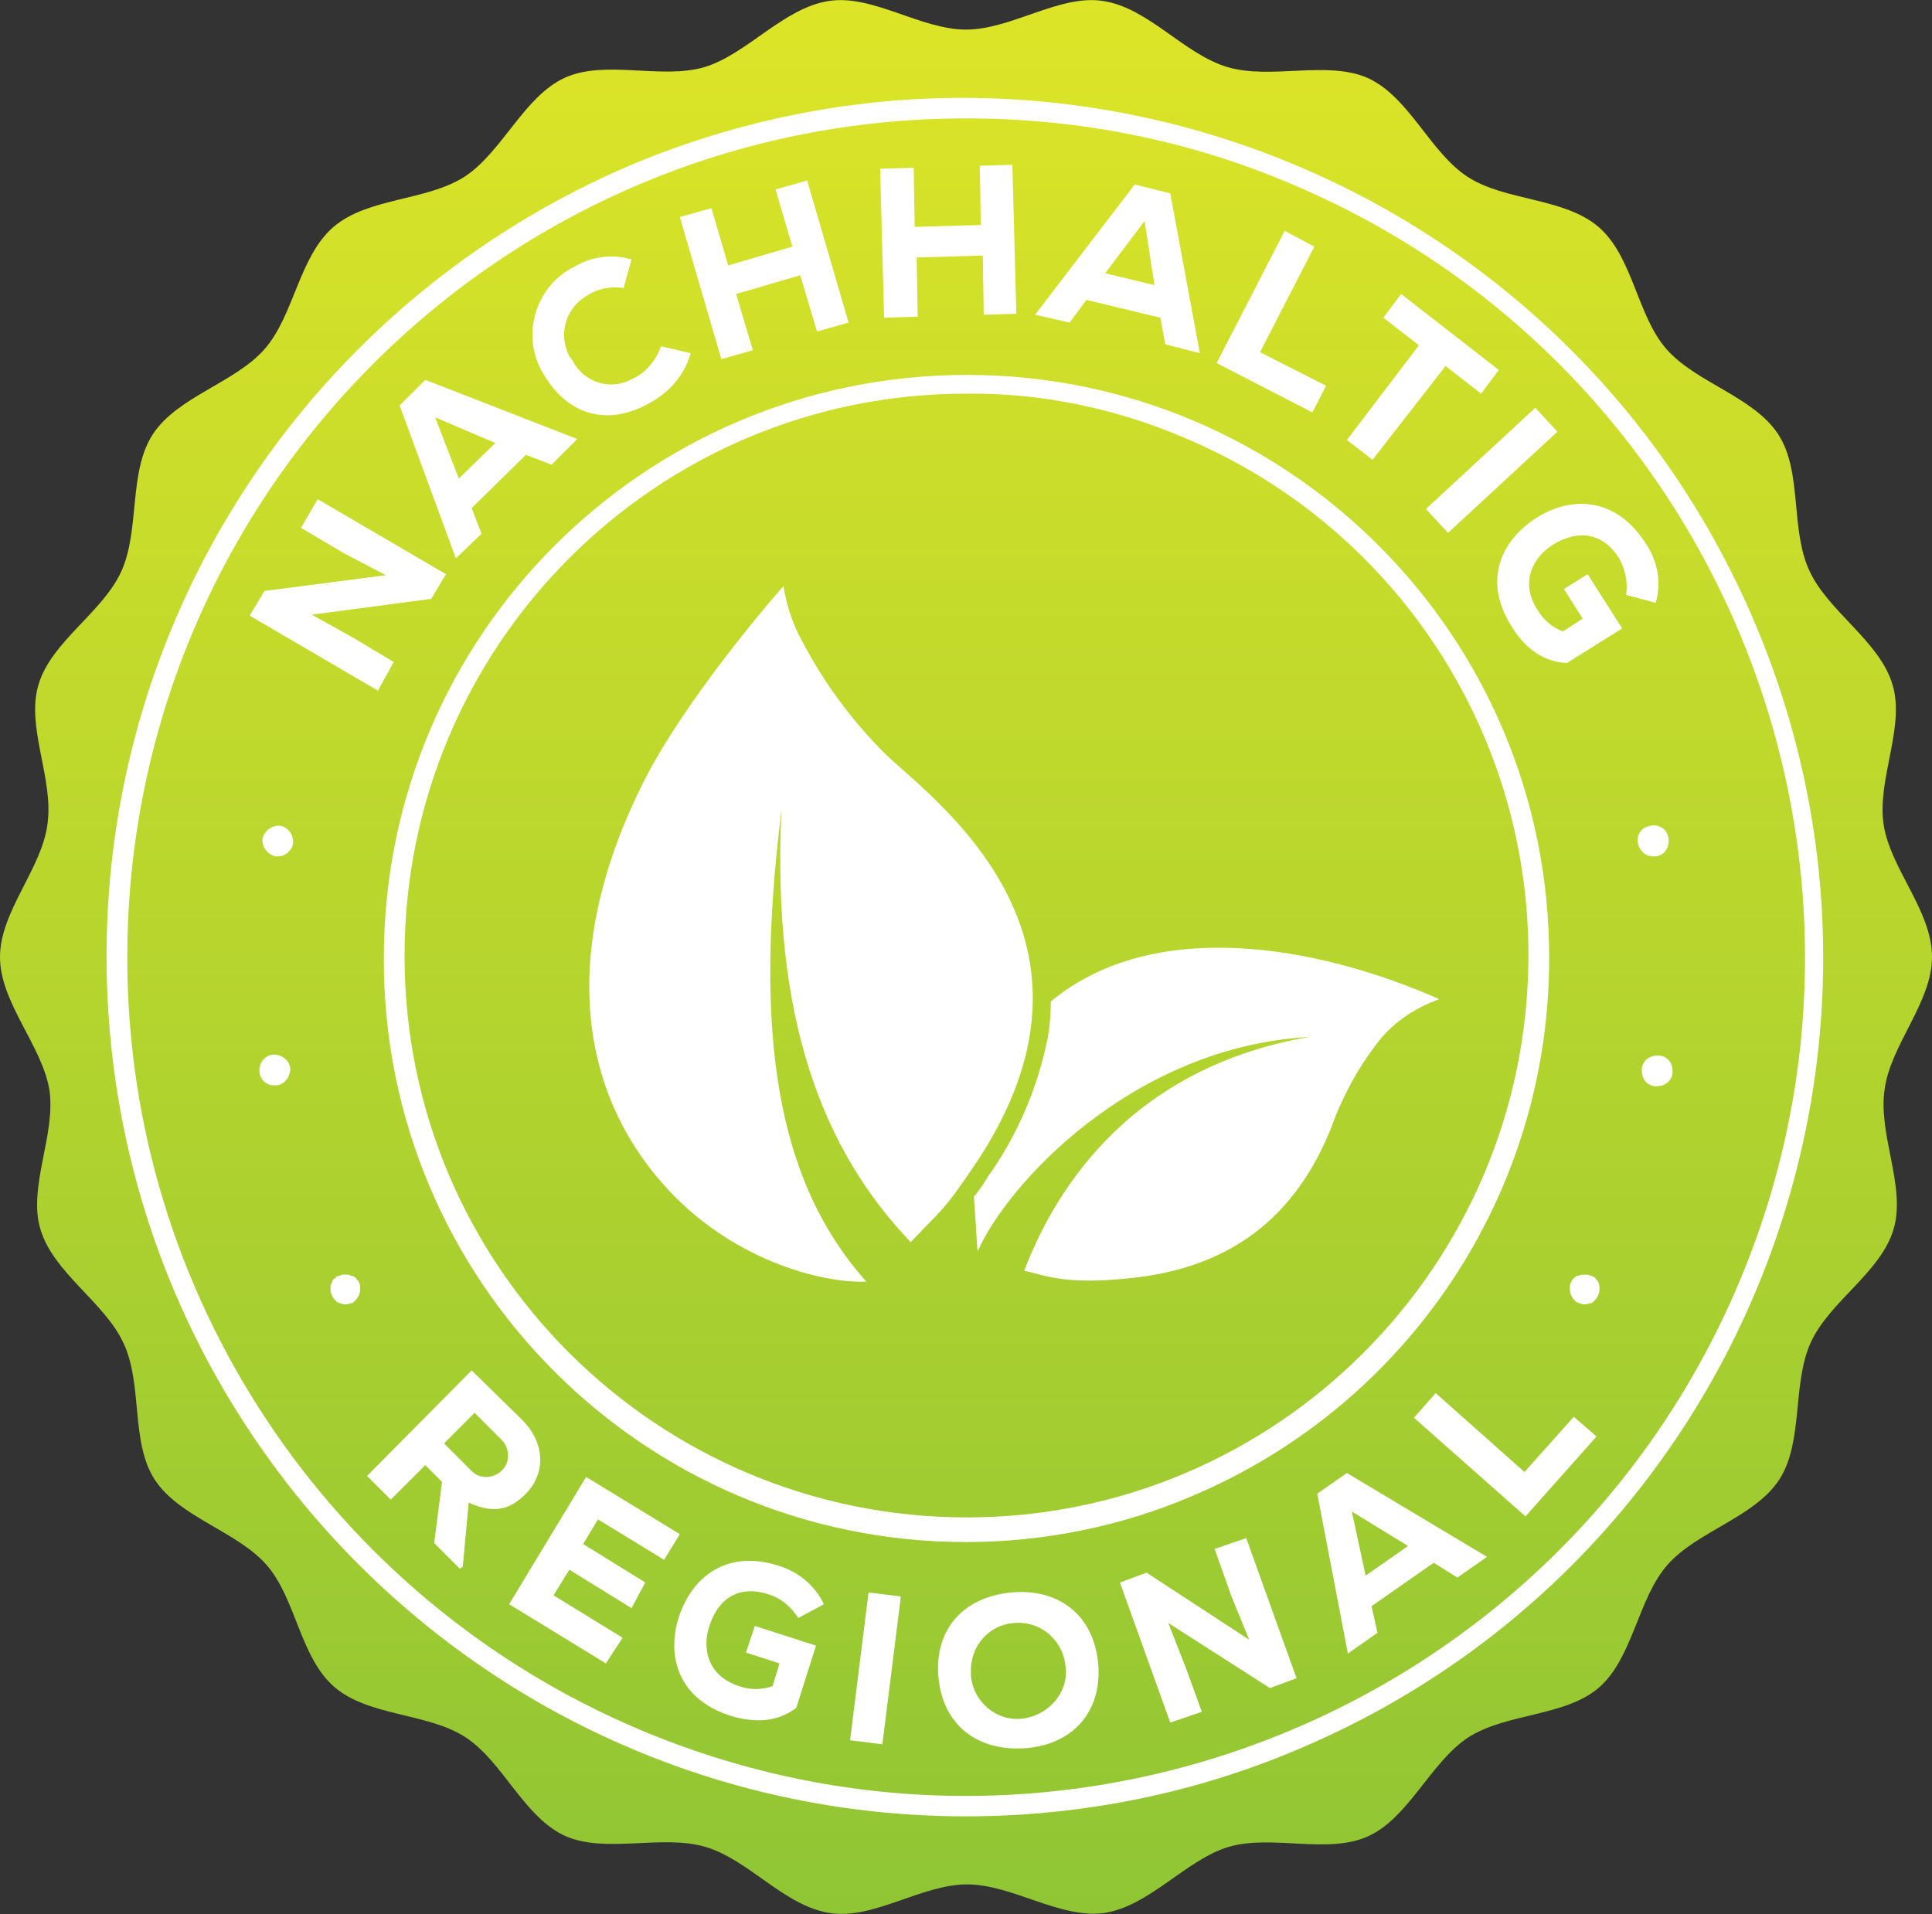
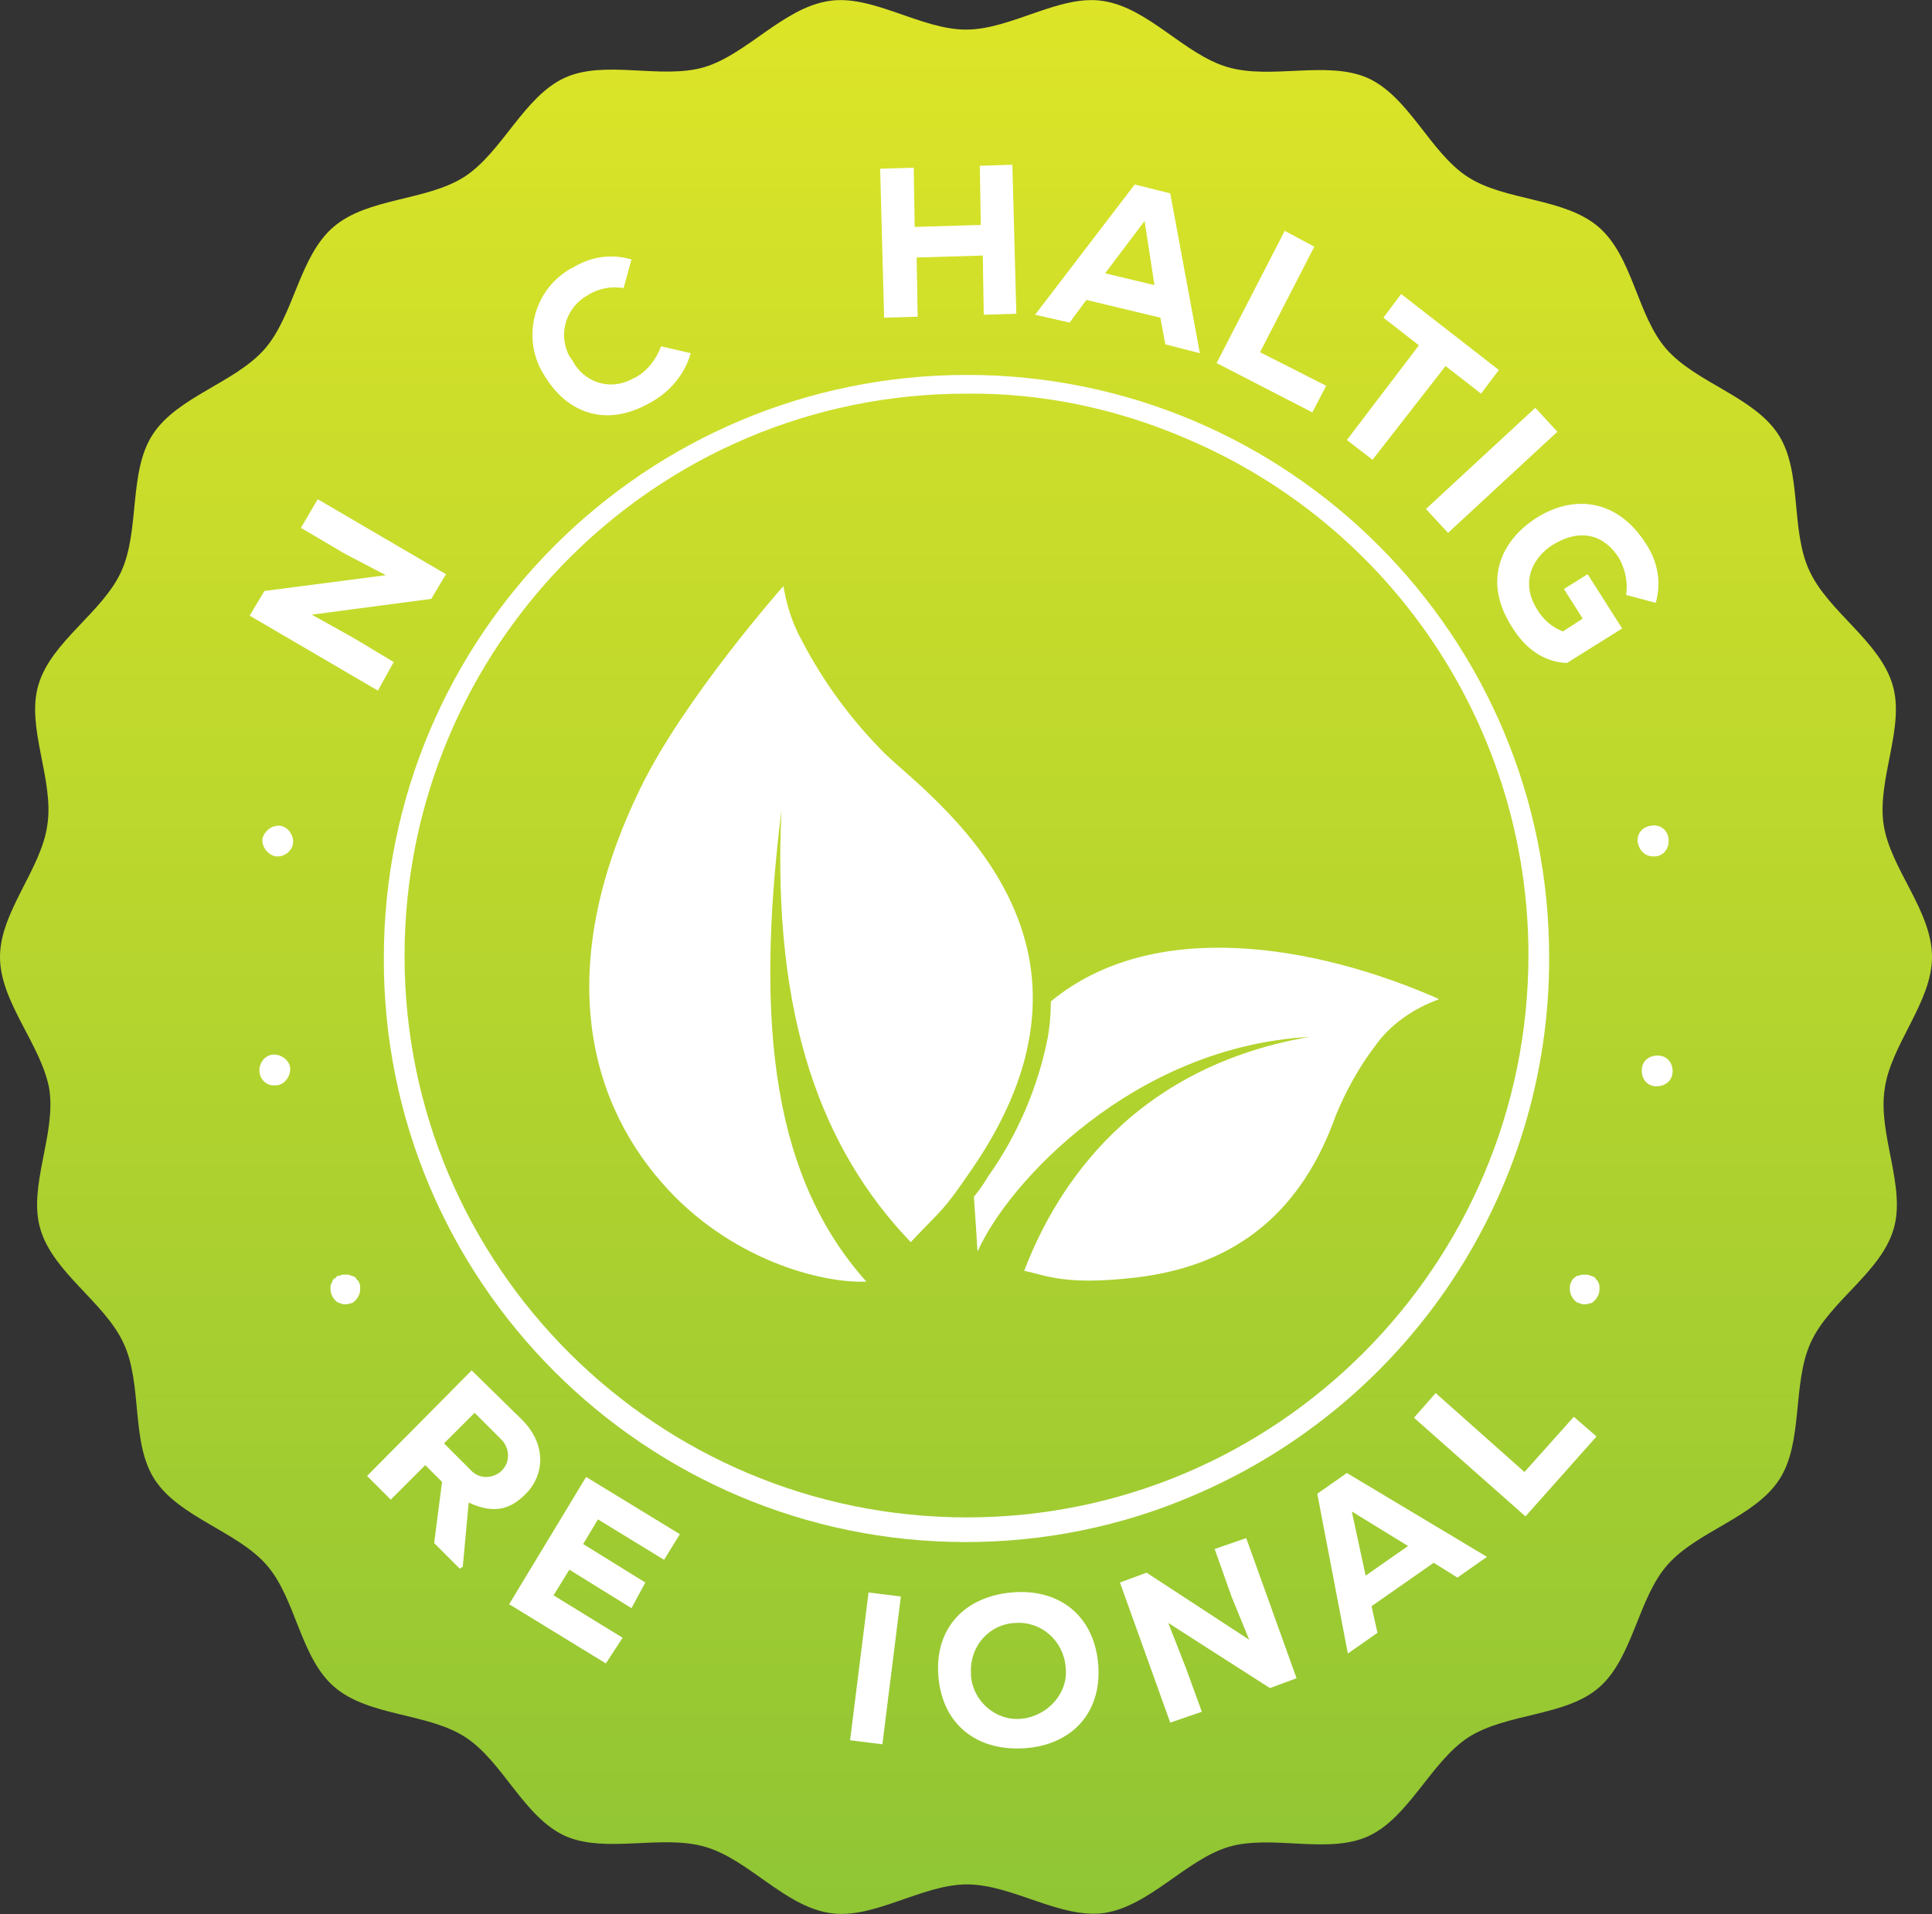
<svg xmlns="http://www.w3.org/2000/svg" xmlns:xlink="http://www.w3.org/1999/xlink" version="1.1" id="Gruppe_1916" x="0px" y="0px" viewBox="0 0 195.8 194" style="enable-background:new 0 0 195.8 194;" xml:space="preserve">
  <rect x="0" y="0" width="195.8" height="194" fill="#333333" stroke="none" />
  <style type="text/css">
	.st0{clip-path:url(#SVGID_00000033330701697085222170000003644833595870496136_);}
	.st1{fill:url(#Pfad_836_00000177454646352102771160000008558845713805259945_);}
	.st2{fill:#FFFFFF;}
</style>
  <g>
    <defs>
      <rect id="SVGID_1_" y="0" width="195.8" height="194" />
    </defs>
    <clipPath id="SVGID_00000154403546268723811710000014388144321844491658_">
      <use xlink:href="#SVGID_1_" style="overflow:visible;" />
    </clipPath>
    <g id="Gruppe_1916-2" style="clip-path:url(#SVGID_00000154403546268723811710000014388144321844491658_);">
      <linearGradient id="Pfad_836_00000099631001580272466900000011236405514325924527_" gradientUnits="userSpaceOnUse" x1="-197.484" y1="516.22" x2="-197.484" y2="515.22" gradientTransform="matrix(195.788 0 0 -193.961 38762.812 100126.586)">
        <stop offset="0" style="stop-color:#DEE527" />
        <stop offset="1" style="stop-color:#8FC534" />
      </linearGradient>
      <path id="Pfad_836" style="fill:url(#Pfad_836_00000099631001580272466900000011236405514325924527_);" d="M195.8,97    c0,4.6-4.2,8.9-4.8,13.4c-0.7,4.6,2.2,9.9,0.9,14.2c-1.3,4.4-6.5,7.3-8.4,11.5c-1.9,4.2-0.7,10.1-3.2,13.9    c-2.5,3.8-8.3,5.2-11.3,8.6s-3.5,9.4-6.9,12.4s-9.4,2.6-13.3,5.1c-3.8,2.5-6,8.1-10.1,10c-4.1,1.9-9.8-0.2-14.2,1.1    c-4.3,1.3-8,6-12.6,6.7c-4.5,0.6-9.3-2.9-13.9-2.9s-9.5,3.6-13.9,2.9c-4.6-0.7-8.2-5.4-12.6-6.7c-4.4-1.3-10.1,0.7-14.2-1.1    c-4.2-1.9-6.3-7.5-10.1-10c-3.8-2.5-9.8-2.1-13.3-5.1s-3.9-9-6.9-12.4s-8.8-4.8-11.3-8.6c-2.5-3.8-1.2-9.7-3.2-13.9    c-1.9-4.1-7.1-7.1-8.4-11.5c-1.3-4.3,1.6-9.6,0.9-14.2C4.2,105.9,0,101.6,0,97s4.2-8.9,4.8-13.4c0.7-4.6-2.2-9.9-0.9-14.2    c1.3-4.4,6.5-7.3,8.4-11.5c1.9-4.2,0.7-10.1,3.2-13.9c2.5-3.8,8.3-5.2,11.3-8.6S30.3,26,33.8,23s9.4-2.6,13.3-5.1    c3.8-2.5,6-8.1,10.1-10C61.3,6,67,8.1,71.4,6.8c4.3-1.3,8-6,12.6-6.7C88.4-0.6,93.3,3,97.9,3s9.5-3.6,13.9-2.9    c4.6,0.7,8.2,5.4,12.6,6.7c4.4,1.3,10.1-0.7,14.2,1.1c4.2,1.9,6.3,7.5,10.1,10c3.8,2.5,9.8,2.1,13.3,5.1s3.9,9,6.9,12.4    s8.8,4.8,11.3,8.6c2.5,3.8,1.2,9.7,3.2,13.9c1.9,4.1,7.1,7.1,8.4,11.5c1.3,4.3-1.6,9.6-0.9,14.2C191.6,88.1,195.8,92.3,195.8,97" />
      <path id="Pfad_837" class="st2" d="M102.8,92.2c-3.4-8-10.5-13.3-13.1-15.8c-3.4-3.4-6.2-7.2-8.4-11.4c-1-1.8-1.6-3.7-1.9-5.6    c0,0-10.1,11.4-14.5,20.5c-8.4,17.2-5.8,30.9,2.2,40c6.8,7.8,16.2,10.2,20.7,10c-9.2-10.3-11.4-25.3-8.6-47.8    c-1,21.2,4.2,34.5,13.1,43.8c3.3-3.5,3.2-3,6.2-7.4C104.9,109.2,106.3,100.4,102.8,92.2" />
      <path id="Pfad_838" class="st2" d="M139.3,106.1c-1.6,2.1-2.9,4.5-3.9,6.9c-3.4,9.6-9.9,15.3-20.4,16.5c-7,0.8-8.9-0.2-11.2-0.7    c2.6-6.8,9.7-20.4,28.9-23.7c-17.9,1-30.6,14.9-33.6,21.7c-0.1-0.2,0,0-0.4-5.5c0.5-0.6,1-1.3,1.4-2c3-4.2,5.1-9.1,6.1-14.2    c0.2-1.2,0.3-2.4,0.3-3.6c10.4-8.6,26.9-5.7,39.2-0.3l0.1,0.1C143.3,102.2,140.9,103.8,139.3,106.1" />
-       <path id="Pfad_839" class="st2" d="M97.9,184.1c-48.1,0-87.1-39.1-87.1-87.2c0-35,21-66.5,53.2-80.2c44.4-18.6,95.4,2.4,114,46.8    c18.5,44.2-2.2,95-46.2,113.7C121.1,181.8,109.5,184.1,97.9,184.1 M97.9,12c-47,0-85,38.1-85,85.1c0,34.1,20.5,64.9,51.9,78.2    c43.3,18.3,93.1-2,111.4-45.2s-2-93.1-45.2-111.4c0,0,0,0,0,0C120.5,14.2,109.3,12,97.9,12" />
      <path id="Pfad_840" class="st2" d="M97.9,156.3c-32.6,0-59.1-26.5-59-59.2C38.9,64.4,65.4,38,98,38s59.1,26.5,59,59.2    c0,23.7-14.2,45.1-36.1,54.4C113.7,154.7,105.8,156.3,97.9,156.3 M97.9,39.9c-31.5,0-56.9,25.6-56.9,57c0,31.5,25.6,56.9,57,56.9    s56.9-25.6,56.9-57c0-22.9-13.7-43.5-34.8-52.4C113.1,41.4,105.5,39.8,97.9,39.9" />
      <path id="Pfad_841" class="st2" d="M167.7,110.1c-0.9-0.1-1.4-0.9-1.3-1.8c0.1-0.9,0.9-1.4,1.8-1.3s1.4,0.9,1.3,1.8    c-0.1,0.8-0.8,1.3-1.6,1.3C167.8,110.1,167.7,110.1,167.7,110.1 M166,85.5L166,85.5c-0.2-0.9,0.4-1.7,1.3-1.8    c0.9-0.2,1.7,0.4,1.8,1.3s-0.4,1.7-1.3,1.8c0,0,0,0,0,0c-0.1,0-0.2,0-0.3,0C166.8,86.8,166.2,86.3,166,85.5" />
      <path id="Pfad_842" class="st2" d="M160.7,132.2c-0.1,0-0.2,0-0.3,0c-0.1,0-0.2-0.1-0.3-0.1c-0.1,0-0.2-0.1-0.3-0.1    c-0.4-0.3-0.7-0.8-0.7-1.3c0-0.1,0-0.2,0-0.3c0-0.2,0.1-0.4,0.2-0.6c0.1-0.2,0.3-0.3,0.4-0.4c0.1-0.1,0.2-0.1,0.3-0.1    c0.1,0,0.2-0.1,0.3-0.1c0.2,0,0.4,0,0.6,0c0.1,0,0.2,0.1,0.3,0.1c0.1,0,0.2,0.1,0.3,0.1c0.1,0.1,0.2,0.1,0.2,0.2    c0.1,0.1,0.1,0.2,0.2,0.2c0.1,0.2,0.2,0.4,0.2,0.6c0,0.1,0,0.2,0,0.3c0,0.5-0.3,1-0.7,1.3c-0.1,0.1-0.2,0.1-0.3,0.1    c-0.1,0-0.2,0.1-0.3,0.1C160.9,132.2,160.8,132.2,160.7,132.2" />
      <path id="Pfad_843" class="st2" d="M35.1,132.2c-0.1,0-0.2,0-0.3,0c-0.1,0-0.2-0.1-0.3-0.1c-0.1,0-0.2-0.1-0.3-0.1    c-0.4-0.3-0.7-0.8-0.7-1.3c0-0.1,0-0.2,0-0.3c0-0.1,0-0.2,0.1-0.3c0-0.1,0.1-0.2,0.1-0.3c0.1-0.1,0.1-0.2,0.2-0.2    c0.1-0.1,0.2-0.1,0.2-0.2c0.1-0.1,0.2-0.1,0.3-0.1c0.1,0,0.2-0.1,0.3-0.1c0.2,0,0.4,0,0.6,0c0.1,0,0.2,0.1,0.3,0.1    c0.1,0,0.2,0.1,0.3,0.1c0.1,0.1,0.2,0.1,0.2,0.2c0.1,0.1,0.1,0.2,0.2,0.2c0.1,0.2,0.2,0.4,0.2,0.6c0,0.1,0,0.2,0,0.3    c0,0.5-0.3,1-0.7,1.3c-0.1,0.1-0.2,0.1-0.3,0.1c-0.1,0-0.2,0.1-0.3,0.1C35.3,132.2,35.2,132.2,35.1,132.2" />
      <path id="Pfad_844" class="st2" d="M26.3,108.7c-0.1-0.9,0.5-1.7,1.3-1.8s1.7,0.5,1.8,1.3s-0.5,1.7-1.3,1.8c0,0,0,0,0,0    c-0.1,0-0.2,0-0.2,0C27.1,110.1,26.4,109.5,26.3,108.7 M27.9,86.8c-0.8-0.2-1.4-1-1.3-1.8c0.2-0.8,1-1.4,1.8-1.3s1.4,1,1.3,1.8    c-0.1,0.7-0.8,1.3-1.5,1.3C28.1,86.8,28,86.8,27.9,86.8" />
      <path id="Pfad_845" class="st2" d="M39.1,58.3l-4.2-2.2l-4.4-2.6l1.7-2.9l13,7.6l-1.5,2.5l-12.1,1.6l4.3,2.4l4,2.4L38.3,70    l-13-7.6l1.5-2.5L39.1,58.3z" />
-       <path id="Pfad_846" class="st2" d="M53.3,46.1l-5.5,5.4l1,2.6l-2.6,2.5l-5.7-15.5l2.6-2.6l15.4,6l-2.6,2.6L53.3,46.1z M44.1,42.3    l2.4,6.2l3.7-3.6L44.1,42.3z" />
      <path id="Pfad_847" class="st2" d="M70,35.8c-0.6,2.1-2,3.8-3.9,4.9c-4.9,2.9-8.8,0.9-10.9-2.6c-2.3-3.5-1.3-8.3,2.2-10.6    c0.2-0.1,0.4-0.3,0.7-0.4c1.8-1.1,3.9-1.4,5.9-0.8l-0.8,2.9c-1.2-0.2-2.5,0-3.6,0.7c-2.2,1.2-3.1,3.9-1.9,6.2    c0.1,0.1,0.2,0.3,0.3,0.4c1.1,2.2,3.7,3.1,5.9,2c0.2-0.1,0.4-0.2,0.6-0.3c1.2-0.7,2-1.8,2.5-3.1L70,35.8z" />
-       <path id="Pfad_848" class="st2" d="M82.8,33.6l-1.7-5.7l-6.5,1.9l1.7,5.7l-3.2,0.9L68.9,22l3.2-0.9l1.7,5.8l6.5-1.9l-1.7-5.8    l3.2-0.9L86,32.7L82.8,33.6z" />
      <path id="Pfad_849" class="st2" d="M99.7,31.9l-0.1-6l-6.7,0.2l0.1,6l-3.4,0.1l-0.4-15.1l3.4-0.1l0.1,6l6.7-0.2l-0.1-6l3.3-0.1    l0.4,15.1L99.7,31.9z" />
      <path id="Pfad_850" class="st2" d="M117.6,32.2l-7.5-1.8l-1.7,2.3l-3.5-0.8L115,18.7l3.6,0.9l3,16.2l-3.5-0.9L117.6,32.2z     M116,22.4l-4,5.3l5,1.2L116,22.4z" />
      <path id="Pfad_851" class="st2" d="M133.2,25l-5.5,10.7l6.7,3.4l-1.4,2.7l-9.7-5l6.9-13.4L133.2,25z" />
      <path id="Pfad_852" class="st2" d="M143.8,35l-3.6-2.8l1.8-2.4l9.9,7.7l-1.8,2.4l-3.6-2.8l-7.4,9.5l-2.6-2L143.8,35z" />
      <rect id="Rechteck_356" x="143.7" y="46.1" transform="matrix(0.734 -0.679 0.679 0.734 7.734 115.324)" class="st2" width="15.1" height="3.3" />
      <path id="Pfad_853" class="st2" d="M164.8,60.3c0.2-1.3-0.1-2.6-0.7-3.7c-1.5-2.4-3.9-3.1-6.7-1.4c-1.8,1.1-3.5,3.6-1.6,6.6    c0.6,1,1.5,1.8,2.6,2.2l2-1.3l-1.9-3l2.4-1.5l3.5,5.5l-5.6,3.5c-2.3-0.1-4.2-1.4-5.6-3.7c-3.1-4.9-0.8-8.9,2.5-11    c3.6-2.3,8.1-2.1,11.1,2.6c1.2,1.8,1.6,3.9,1,6L164.8,60.3z" />
      <path id="Pfad_854" class="st2" d="M46.6,159l-2.6-2.6l0.8-6.2l-1.7-1.7l-3.5,3.5l-2.4-2.4l10.6-10.7l5.1,5    c2.6,2.6,2.2,5.7,0.4,7.5c-1.4,1.4-3,2.2-5.8,0.9l-0.6,6.5L46.6,159z M48.1,143.2l-3.1,3.1l2.7,2.7c0.8,0.9,2.1,0.9,3,0.2    c0,0,0.1-0.1,0.1-0.1c0.9-0.8,0.9-2.2,0.1-3.1c0,0-0.1-0.1-0.1-0.1L48.1,143.2z" />
      <path id="Pfad_855" class="st2" d="M61.4,168.6l-9.8-6l7.8-12.9l9.5,5.8l-1.6,2.6l-6.7-4.1l-1.5,2.5l6.3,3.9L64,163l-6.3-3.9    l-1.6,2.6l7,4.3L61.4,168.6z" />
-       <path id="Pfad_856" class="st2" d="M80.9,164c-0.7-1.1-1.7-2-3-2.4c-2.7-0.9-5,0.1-6,3.2c-0.7,2-0.4,5,3,6.1    c1.1,0.4,2.3,0.4,3.4,0l0.7-2.3l-3.4-1.1l0.9-2.7l6.2,2l-2,6.3c-1.8,1.4-4.1,1.6-6.7,0.8c-5.5-1.8-6.4-6.3-5.2-10    c1.3-4,4.8-6.9,10.1-5.2c2,0.6,3.7,2,4.6,3.9L80.9,164z" />
      <rect id="Rechteck_357" x="81.2" y="167.3" transform="matrix(0.124 -0.992 0.992 0.124 -89.878 236.194)" class="st2" width="15.1" height="3.3" />
      <path id="Pfad_857" class="st2" d="M103.8,177.2c-4.8,0.3-8.3-2.4-8.7-7.3s2.7-8.1,7.5-8.5s8.3,2.4,8.7,7.3    S108.6,176.9,103.8,177.2 M102.9,164.5c-2.6,0.1-4.6,2.3-4.5,5c0,0.1,0,0.2,0,0.3c0.2,2.7,2.6,4.7,5.2,4.4s4.7-2.6,4.4-5.2    C107.8,166.3,105.5,164.3,102.9,164.5" />
      <path id="Pfad_858" class="st2" d="M126.6,166.2l-1.8-4.4l-1.7-4.8l3.2-1.1l5.1,14.2l-2.7,1l-10.3-6.6l1.8,4.6l1.6,4.4l-3.2,1.1    l-5.1-14.2l2.7-1L126.6,166.2z" />
      <path id="Pfad_859" class="st2" d="M145.3,158.4l-6.3,4.4l0.6,2.7l-3,2.1l-3.1-16.2l3-2.1l14.2,8.5l-3,2.1L145.3,158.4z     M137,153.2l1.4,6.5l4.3-3L137,153.2z" />
      <path id="Pfad_860" class="st2" d="M145.5,141.2l9,8l5-5.6l2.3,2l-7.2,8.1l-11.3-10L145.5,141.2z" />
    </g>
  </g>
</svg>